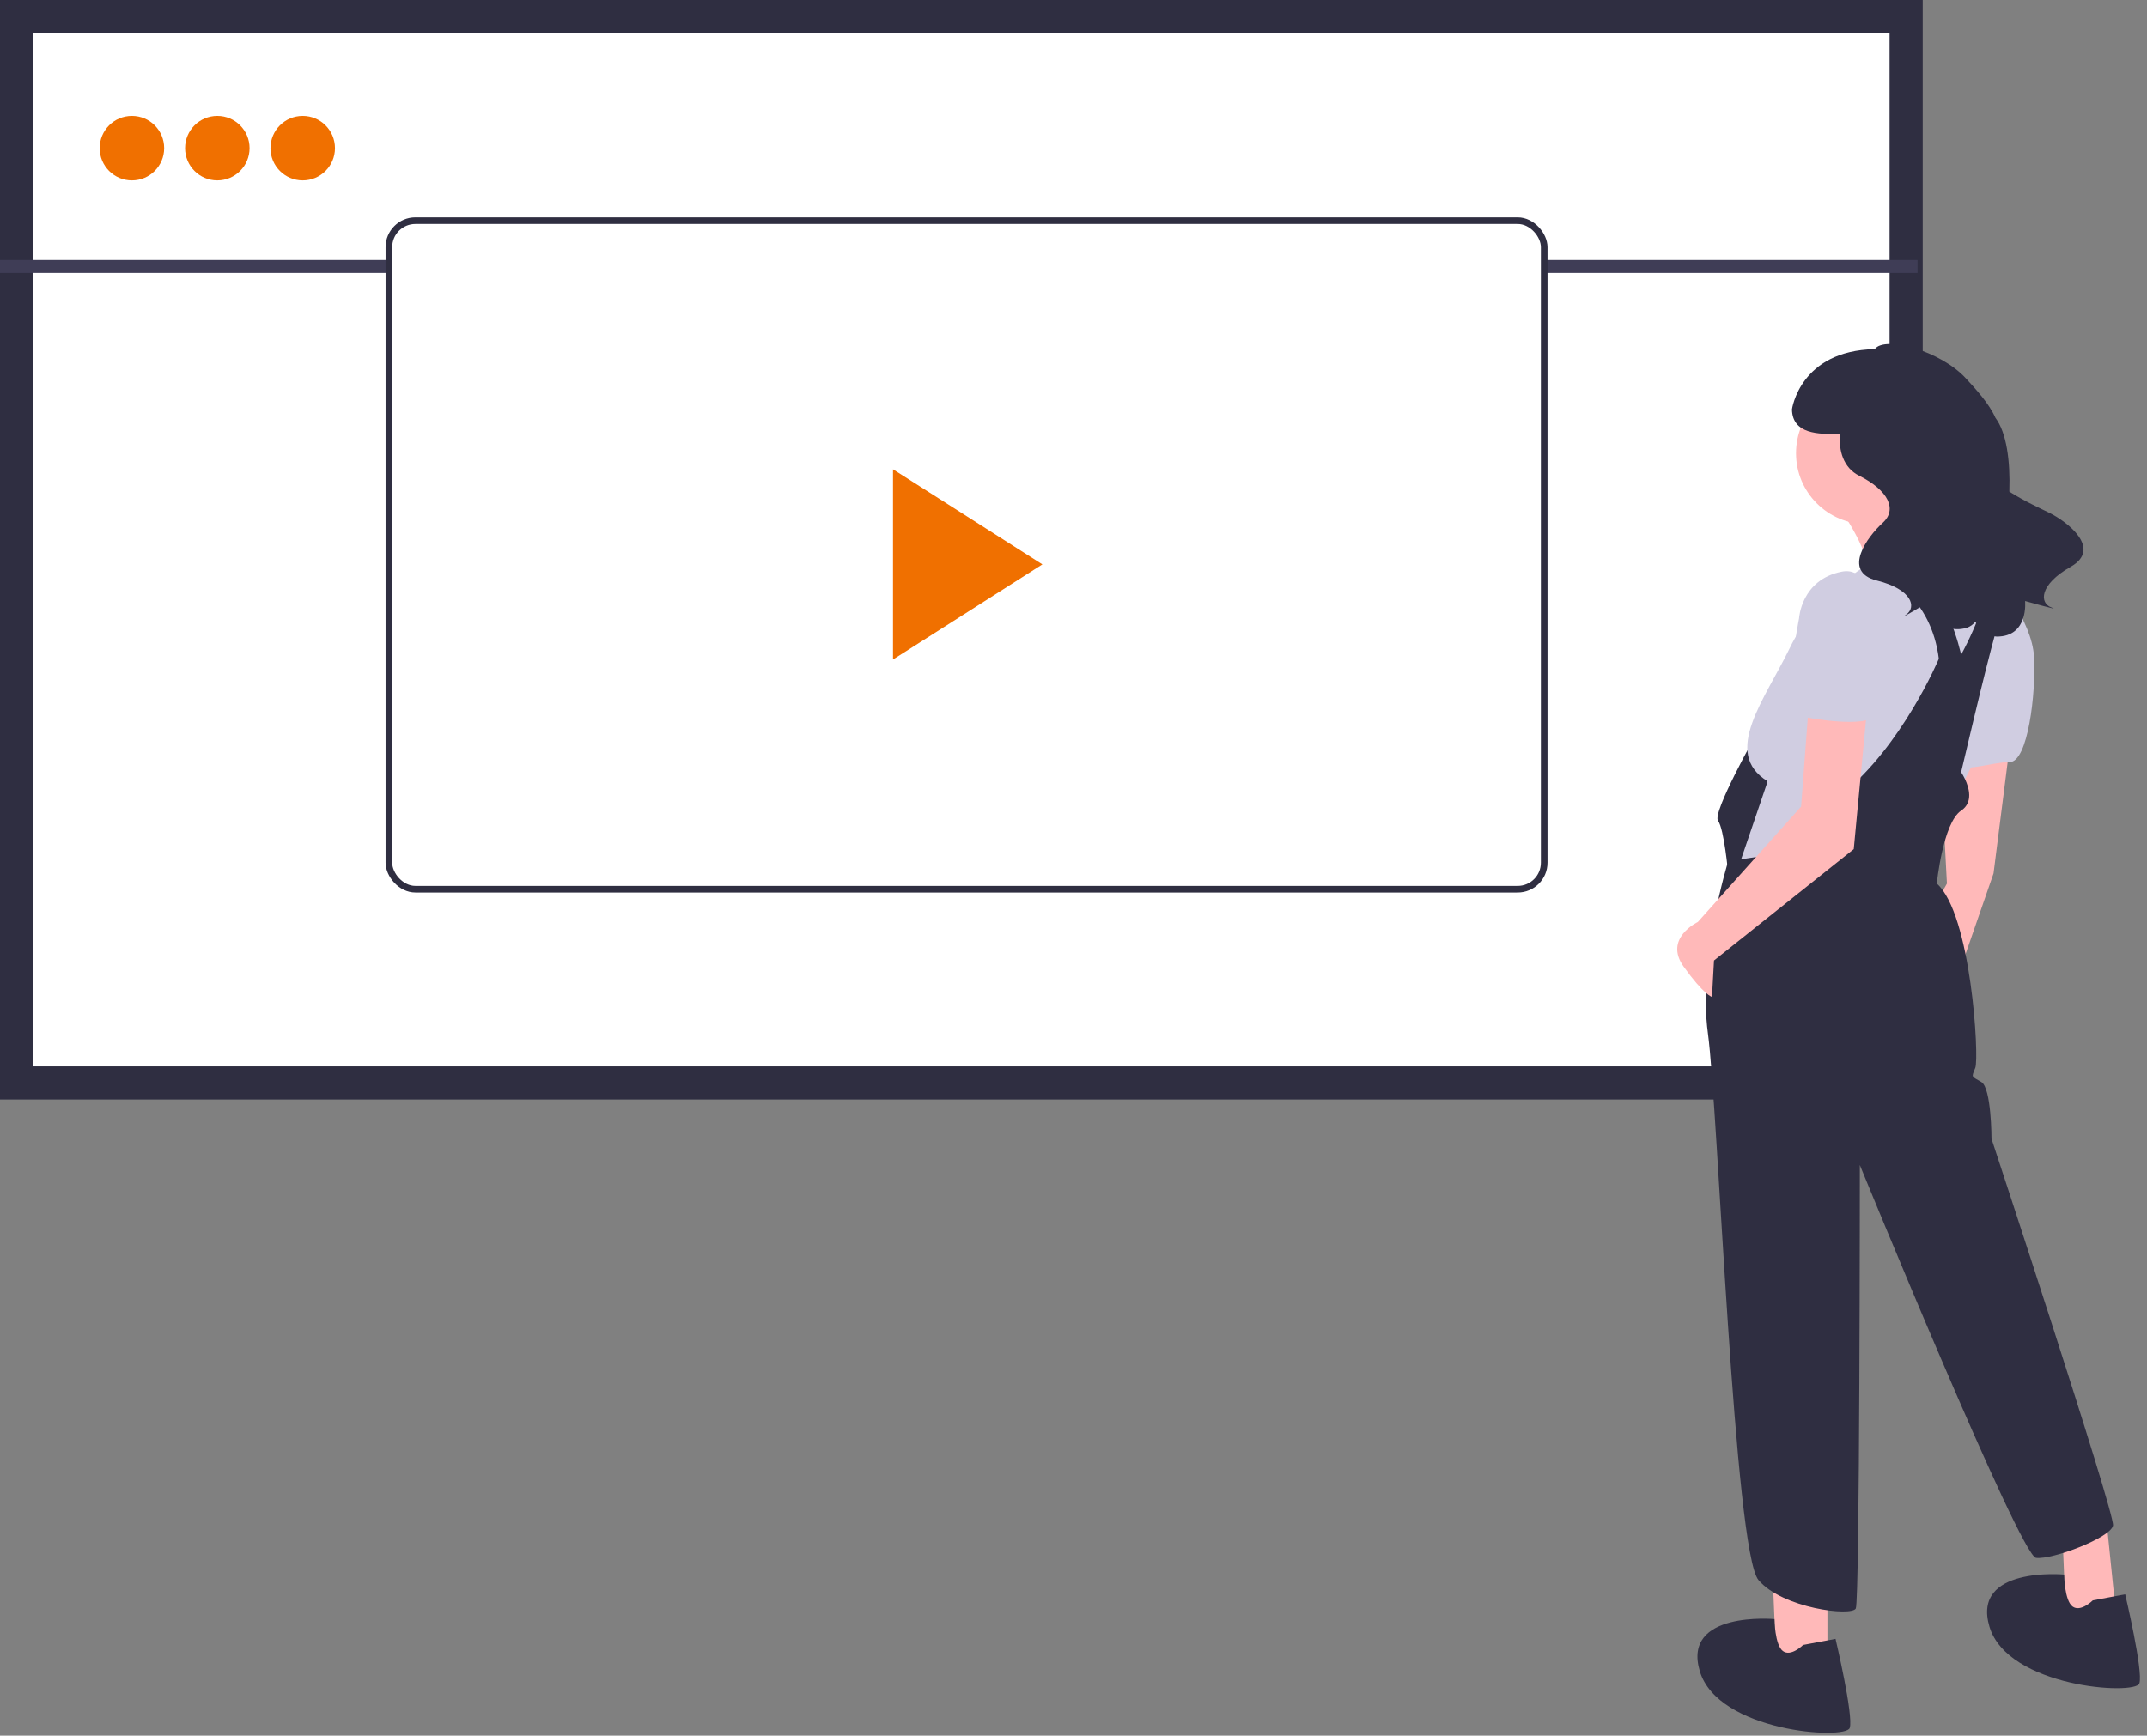
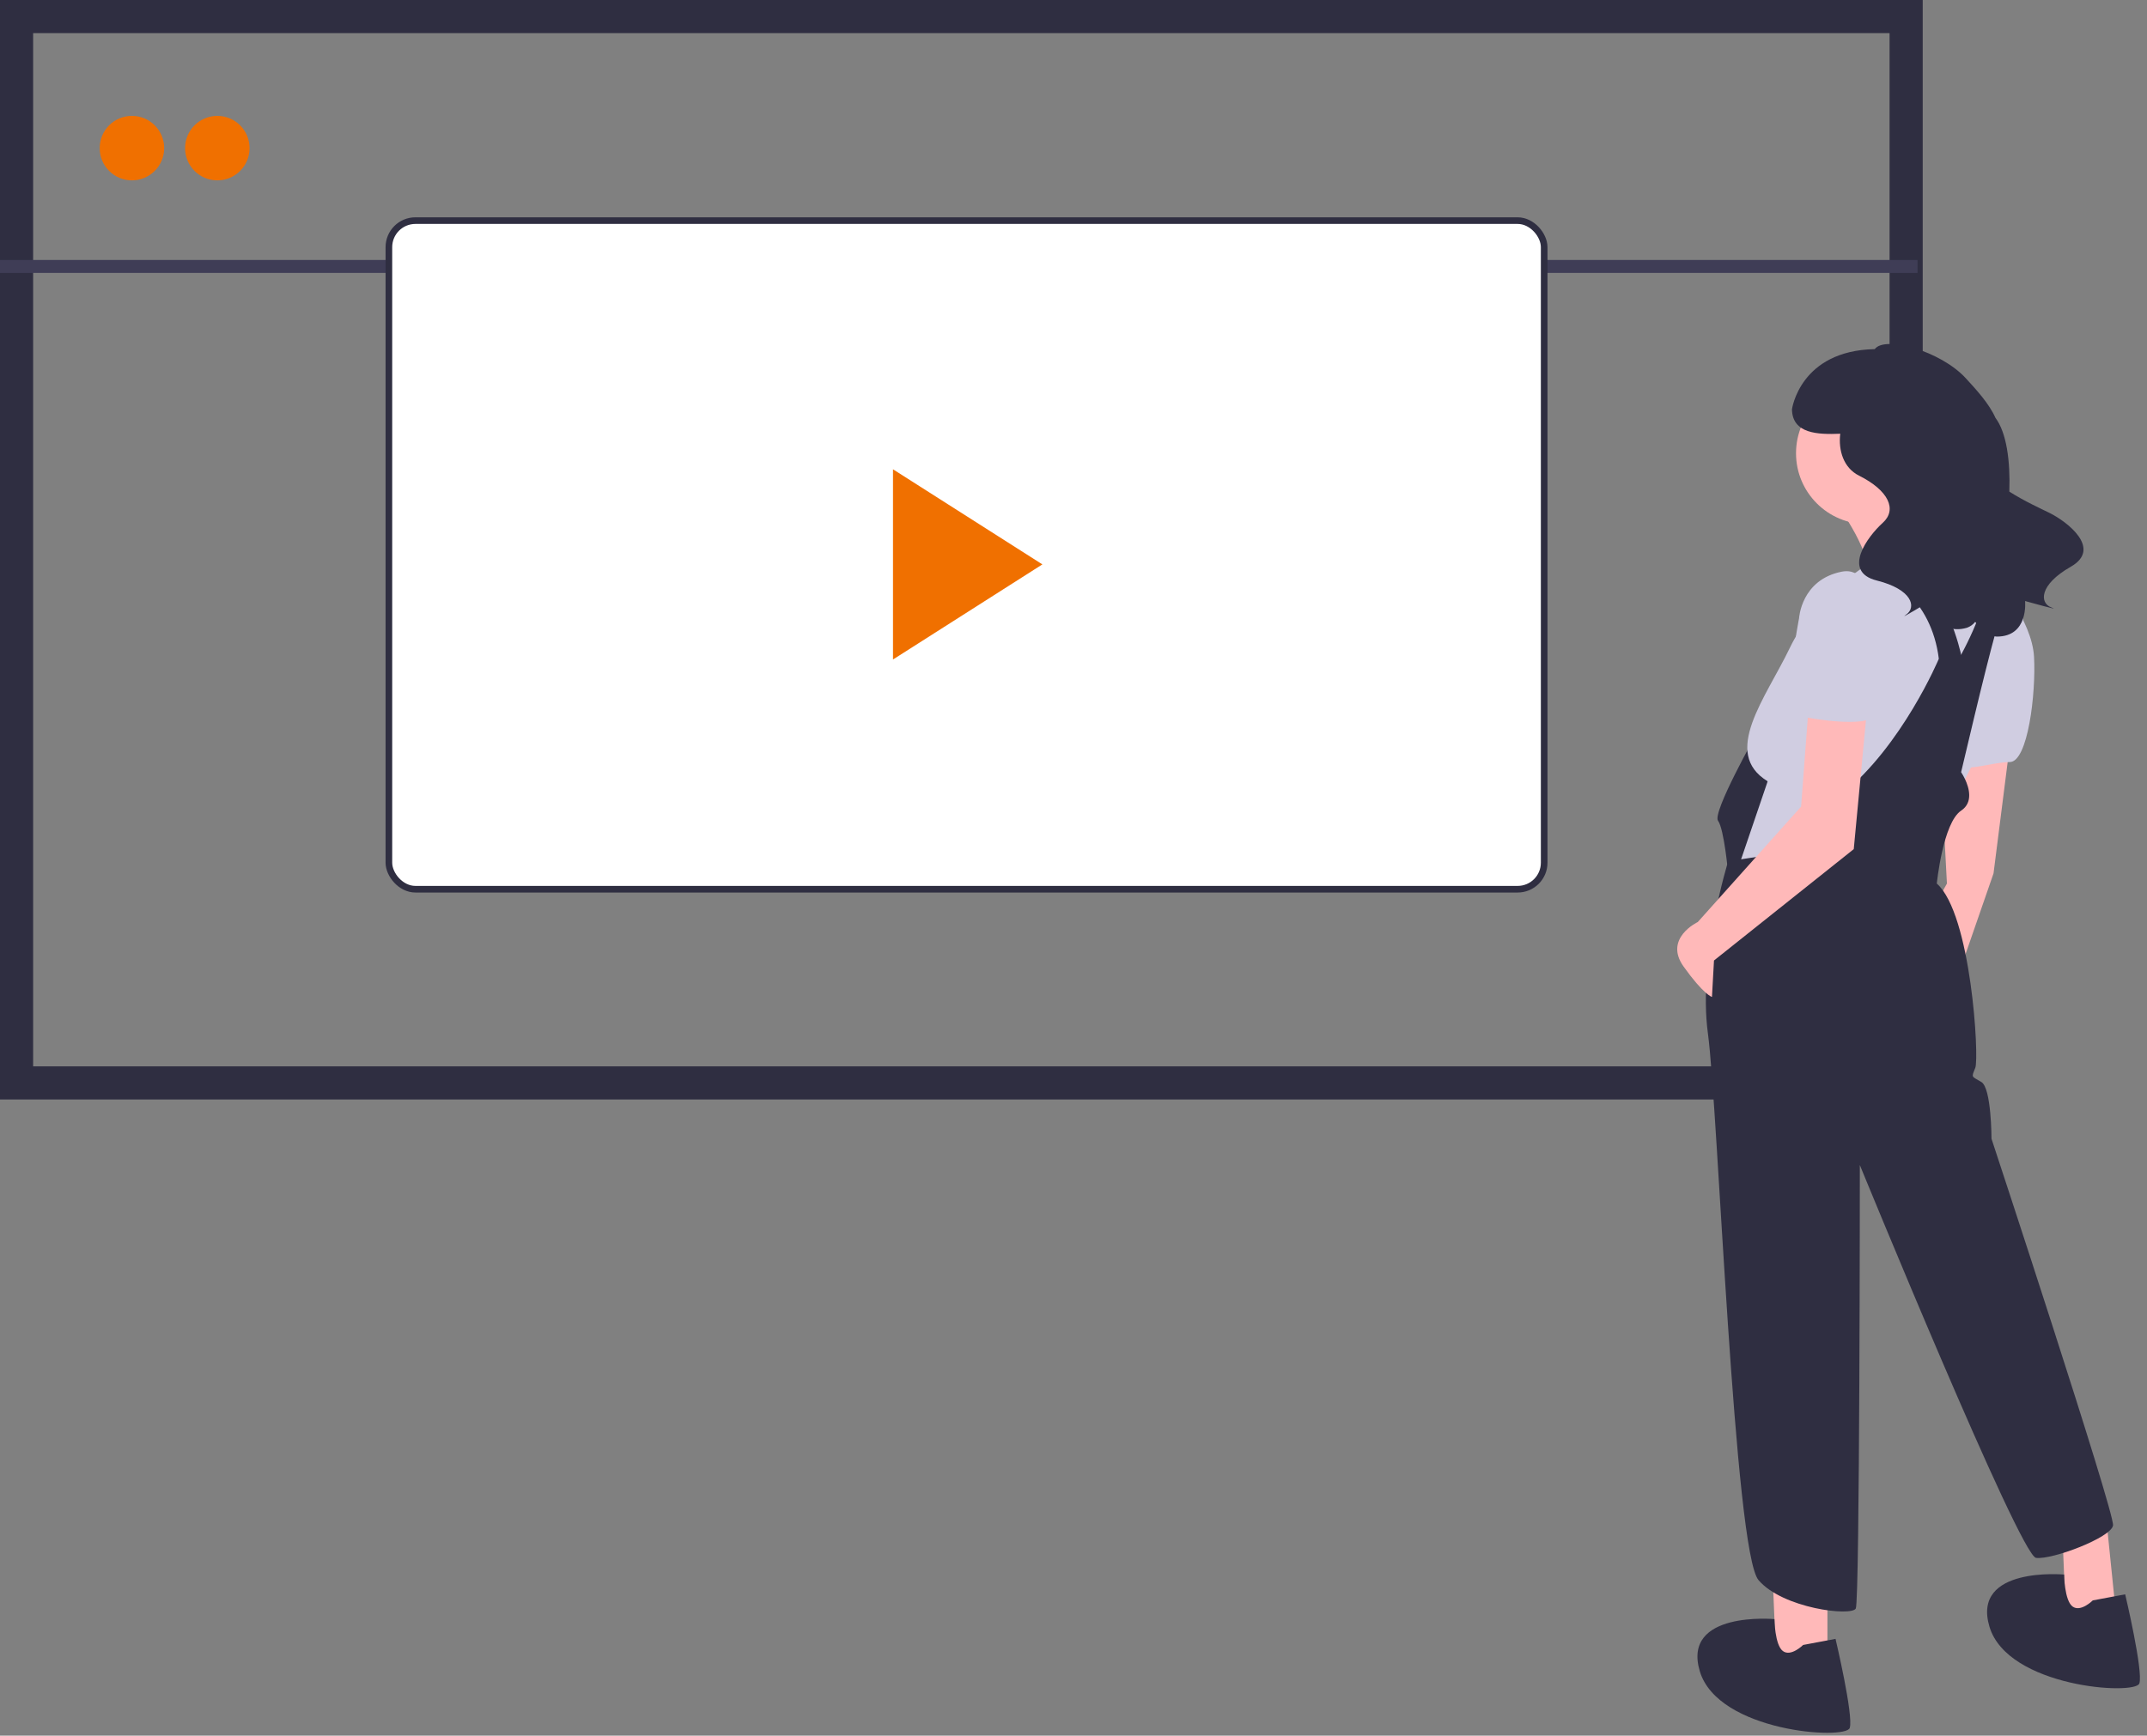
<svg xmlns="http://www.w3.org/2000/svg" width="324px" height="262px" viewBox="0 0 324 262">
  <rect x="0" y="0" width="324" height="262" fill="#808080" stroke="none" />
  <title>video copy</title>
  <g id="Design-Batch-2" stroke="none" stroke-width="1" fill="none" fill-rule="evenodd">
    <g id="Quickstart-Guides" transform="translate(-980, -1978)">
      <g id="video-copy" transform="translate(980, 1978)">
-         <rect id="Rectangle" fill="#FFFFFF" fill-rule="nonzero" x="2.734" y="2.343" width="286.639" height="163.225" />
        <rect id="Rectangle" stroke="#2F2E41" stroke-width="5" x="2.5" y="2.5" width="285.153" height="160.969" />
        <circle id="Oval" fill="#F07000" fill-rule="nonzero" cx="19.909" cy="22.36" r="4.866" />
        <circle id="Oval" fill="#F07000" fill-rule="nonzero" cx="32.796" cy="22.36" r="4.866" />
-         <circle id="Oval" fill="#F07000" fill-rule="nonzero" cx="45.683" cy="22.36" r="4.866" />
        <rect id="Rectangle" fill="#3F3D56" fill-rule="nonzero" x="0" y="39.242" width="289.372" height="1.953" />
        <rect id="Rectangle" stroke="#2F2E41" fill="#FFFFFF" x="58.687" y="33.303" width="174.342" height="100.925" rx="4" />
        <g id="play-arrow" transform="translate(134.728, 70.683)" fill="#F07000" fill-rule="nonzero">
          <polygon id="Path" points="0.032 0.158 22.577 14.513 0.032 28.869" />
        </g>
        <g id="Group-12" transform="translate(253.107, 51.929)" fill-rule="nonzero">
          <polygon id="Path" fill="#FFB9B9" points="14.413 186.292 14.719 193.628 14.719 200.047 22.666 200.047 22.666 186.292" />
          <polygon id="Path" fill="#FFB9B9" points="58.125 179.567 58.43 186.903 58.43 193.322 66.378 193.322 64.85 178.344" />
          <polygon id="Path" fill="#FFB9B9" points="50.177 60.658 47.732 79.916 39.784 102.842 36.116 89.698 40.701 81.444 39.784 64.021" />
          <path d="M11.968,58.824 C11.968,58.824 5.243,70.746 6.16,71.968 C7.077,73.191 7.688,79.916 7.688,79.916 L10.233,79.916 L14.413,69.523 L11.968,58.824 Z" id="Path" fill="#2F2E41" />
          <circle id="Oval" fill="#FFB9B9" cx="28.627" cy="16.488" r="10.699" />
          <path d="M24.653,25.047 C24.653,25.047 30.461,32.995 28.627,36.968 C26.793,40.942 46.356,34.829 46.356,34.829 C46.356,34.829 36.574,23.824 36.269,20.156 L24.653,25.047 Z" id="Path" fill="#FFB9B9" />
          <path d="M46.356,60.506 C45.668,61.539 44.993,62.691 44.339,63.908 C44.03,64.486 43.727,65.079 43.428,65.678 C39.876,72.837 37.186,81.292 37.186,81.292 L8.758,80.375 L9.641,77.782 L13.649,66.008 C6.618,61.728 13.343,53.475 17.011,45.833 C20.38,38.815 27.361,34.147 28.474,33.432 C28.575,33.371 28.627,33.337 28.627,33.337 L28.755,33.316 L33.857,32.457 L43.046,30.91 L43.049,30.91 C44.663,31.182 46.21,31.763 47.603,32.622 C48.765,33.355 49.748,34.339 50.48,35.501 C51.595,37.274 52.118,39.408 52.213,41.691 C52.488,48.376 49.113,56.37 46.356,60.506 Z" id="Path" fill="#D0CDE1" />
          <path d="M48.037,35.287 C48.037,35.287 53.54,41.706 53.845,47.209 C54.151,52.711 52.928,63.104 50.177,63.104 C47.426,63.104 42.535,64.938 42.841,63.104 C43.147,61.27 48.037,35.287 48.037,35.287 Z" id="Path" fill="#D0CDE1" />
-           <path d="M42.841,46.903 L39.478,47.514 C38.338,38.384 31.742,34.706 28.474,33.432 C28.575,33.371 28.627,33.337 28.627,33.337 L28.755,33.316 L33.857,32.457 C40.597,35.932 42.841,46.903 42.841,46.903 Z" id="Path" fill="#2F2E41" />
+           <path d="M42.841,46.903 L39.478,47.514 C38.338,38.384 31.742,34.706 28.474,33.432 L28.755,33.316 L33.857,32.457 C40.597,35.932 42.841,46.903 42.841,46.903 Z" id="Path" fill="#2F2E41" />
          <path d="M65.767,178.344 C65.461,180.178 56.596,183.541 54.151,183.235 C51.705,182.929 27.557,123.934 27.557,123.934 C27.557,123.934 27.557,189.654 26.946,190.877 C26.334,192.099 15.941,190.877 12.273,186.597 C8.605,182.318 6.16,115.375 4.631,104.065 C3.103,92.755 7.688,78.082 7.688,78.082 L9.641,77.782 L15.636,76.859 C15.636,76.859 15.636,75.331 24.806,67.995 C33.976,60.658 39.478,47.514 39.478,47.514 L40.395,45.68 L42.841,46.903 C45.464,42.052 47.105,37.283 47.603,32.622 C48.765,33.355 49.748,34.339 50.48,35.501 C50.247,36.143 50.015,36.837 49.777,37.58 C47.716,43.996 45.381,53.934 43.058,63.718 C42.985,64.024 42.914,64.33 42.841,64.632 C43.062,64.966 43.258,65.315 43.428,65.678 C44.045,66.983 44.699,69.202 42.841,70.44 C40.09,72.274 39.173,81.444 39.173,81.444 C44.369,86.03 45.592,107.733 44.981,109.261 C44.369,110.789 44.369,110.484 45.898,111.401 C47.426,112.318 47.426,119.96 47.426,119.96 C47.426,119.96 66.072,176.51 65.767,178.344 Z" id="Path" fill="#2F2E41" />
          <path d="M18.998,196.379 C18.998,196.379 17.164,198.213 15.941,197.296 C14.719,196.379 14.671,192.478 14.671,192.478 C14.671,192.478 0.657,191.182 3.409,200.353 C6.16,209.523 25.417,210.746 26.029,208.912 C26.64,207.078 23.889,195.462 23.889,195.462 L18.998,196.379 Z" id="Path" fill="#2F2E41" />
          <path d="M62.71,189.654 C62.71,189.654 60.876,191.488 59.653,190.571 C58.43,189.654 58.382,185.753 58.382,185.753 C58.382,185.753 44.369,184.458 47.12,193.628 C49.871,202.798 69.129,204.021 69.74,202.187 C70.352,200.353 67.601,188.737 67.601,188.737 L62.71,189.654 Z" id="Path" fill="#2F2E41" />
          <path d="M19.915,53.628 L18.692,69.829 L3.103,87.252 C3.103,87.252 -2.094,89.698 0.963,93.977 C4.02,98.257 5.243,98.562 5.243,98.562 L5.548,93.06 L26.64,76.248 L28.78,53.628 L19.915,53.628 Z" id="Path" fill="#FFB9B9" />
          <path d="M29.697,46.903 C29.697,46.903 30.919,33.148 24.806,34.37 C18.692,35.593 18.387,41.401 18.387,41.401 C18.387,41.401 15.636,55.462 18.081,56.073 C20.526,56.685 28.78,57.907 29.697,56.073 C30.614,54.239 29.697,46.903 29.697,46.903 Z" id="Path" fill="#D0CDE1" />
          <path d="M56.176,25.493 C54.986,24.904 52.357,23.714 50.118,22.28 C50.275,17.617 49.701,13.383 48.02,11.14 C47.076,8.997 45.095,6.852 43.543,5.163 C39.732,1.015 31.305,-1.301 29.81,0.772 C18.506,0.995 17.316,9.856 17.316,9.856 C17.375,13.562 21.227,13.68 24.601,13.544 C24.299,16.075 25.104,18.704 27.436,19.87 C31.895,22.099 33.233,24.998 31.004,27.004 C28.774,29.011 24.761,34.362 30.112,35.7 C35.463,37.038 36.132,39.713 34.571,40.828 C33.01,41.943 38.138,38.821 38.138,38.821 C38.138,38.821 39.03,44.172 43.712,42.835 C44.203,42.661 44.636,42.354 44.964,41.948 C46.228,43.338 47.356,44.159 48.206,44.164 C53.076,44.189 52.492,38.796 52.492,38.796 C52.492,38.796 58.272,40.419 56.468,39.767 C54.665,39.114 54.587,36.357 59.38,33.626 C64.172,30.895 58.864,26.824 56.176,25.493 Z" id="Path" fill="#2F2E41" />
        </g>
      </g>
    </g>
  </g>
</svg>